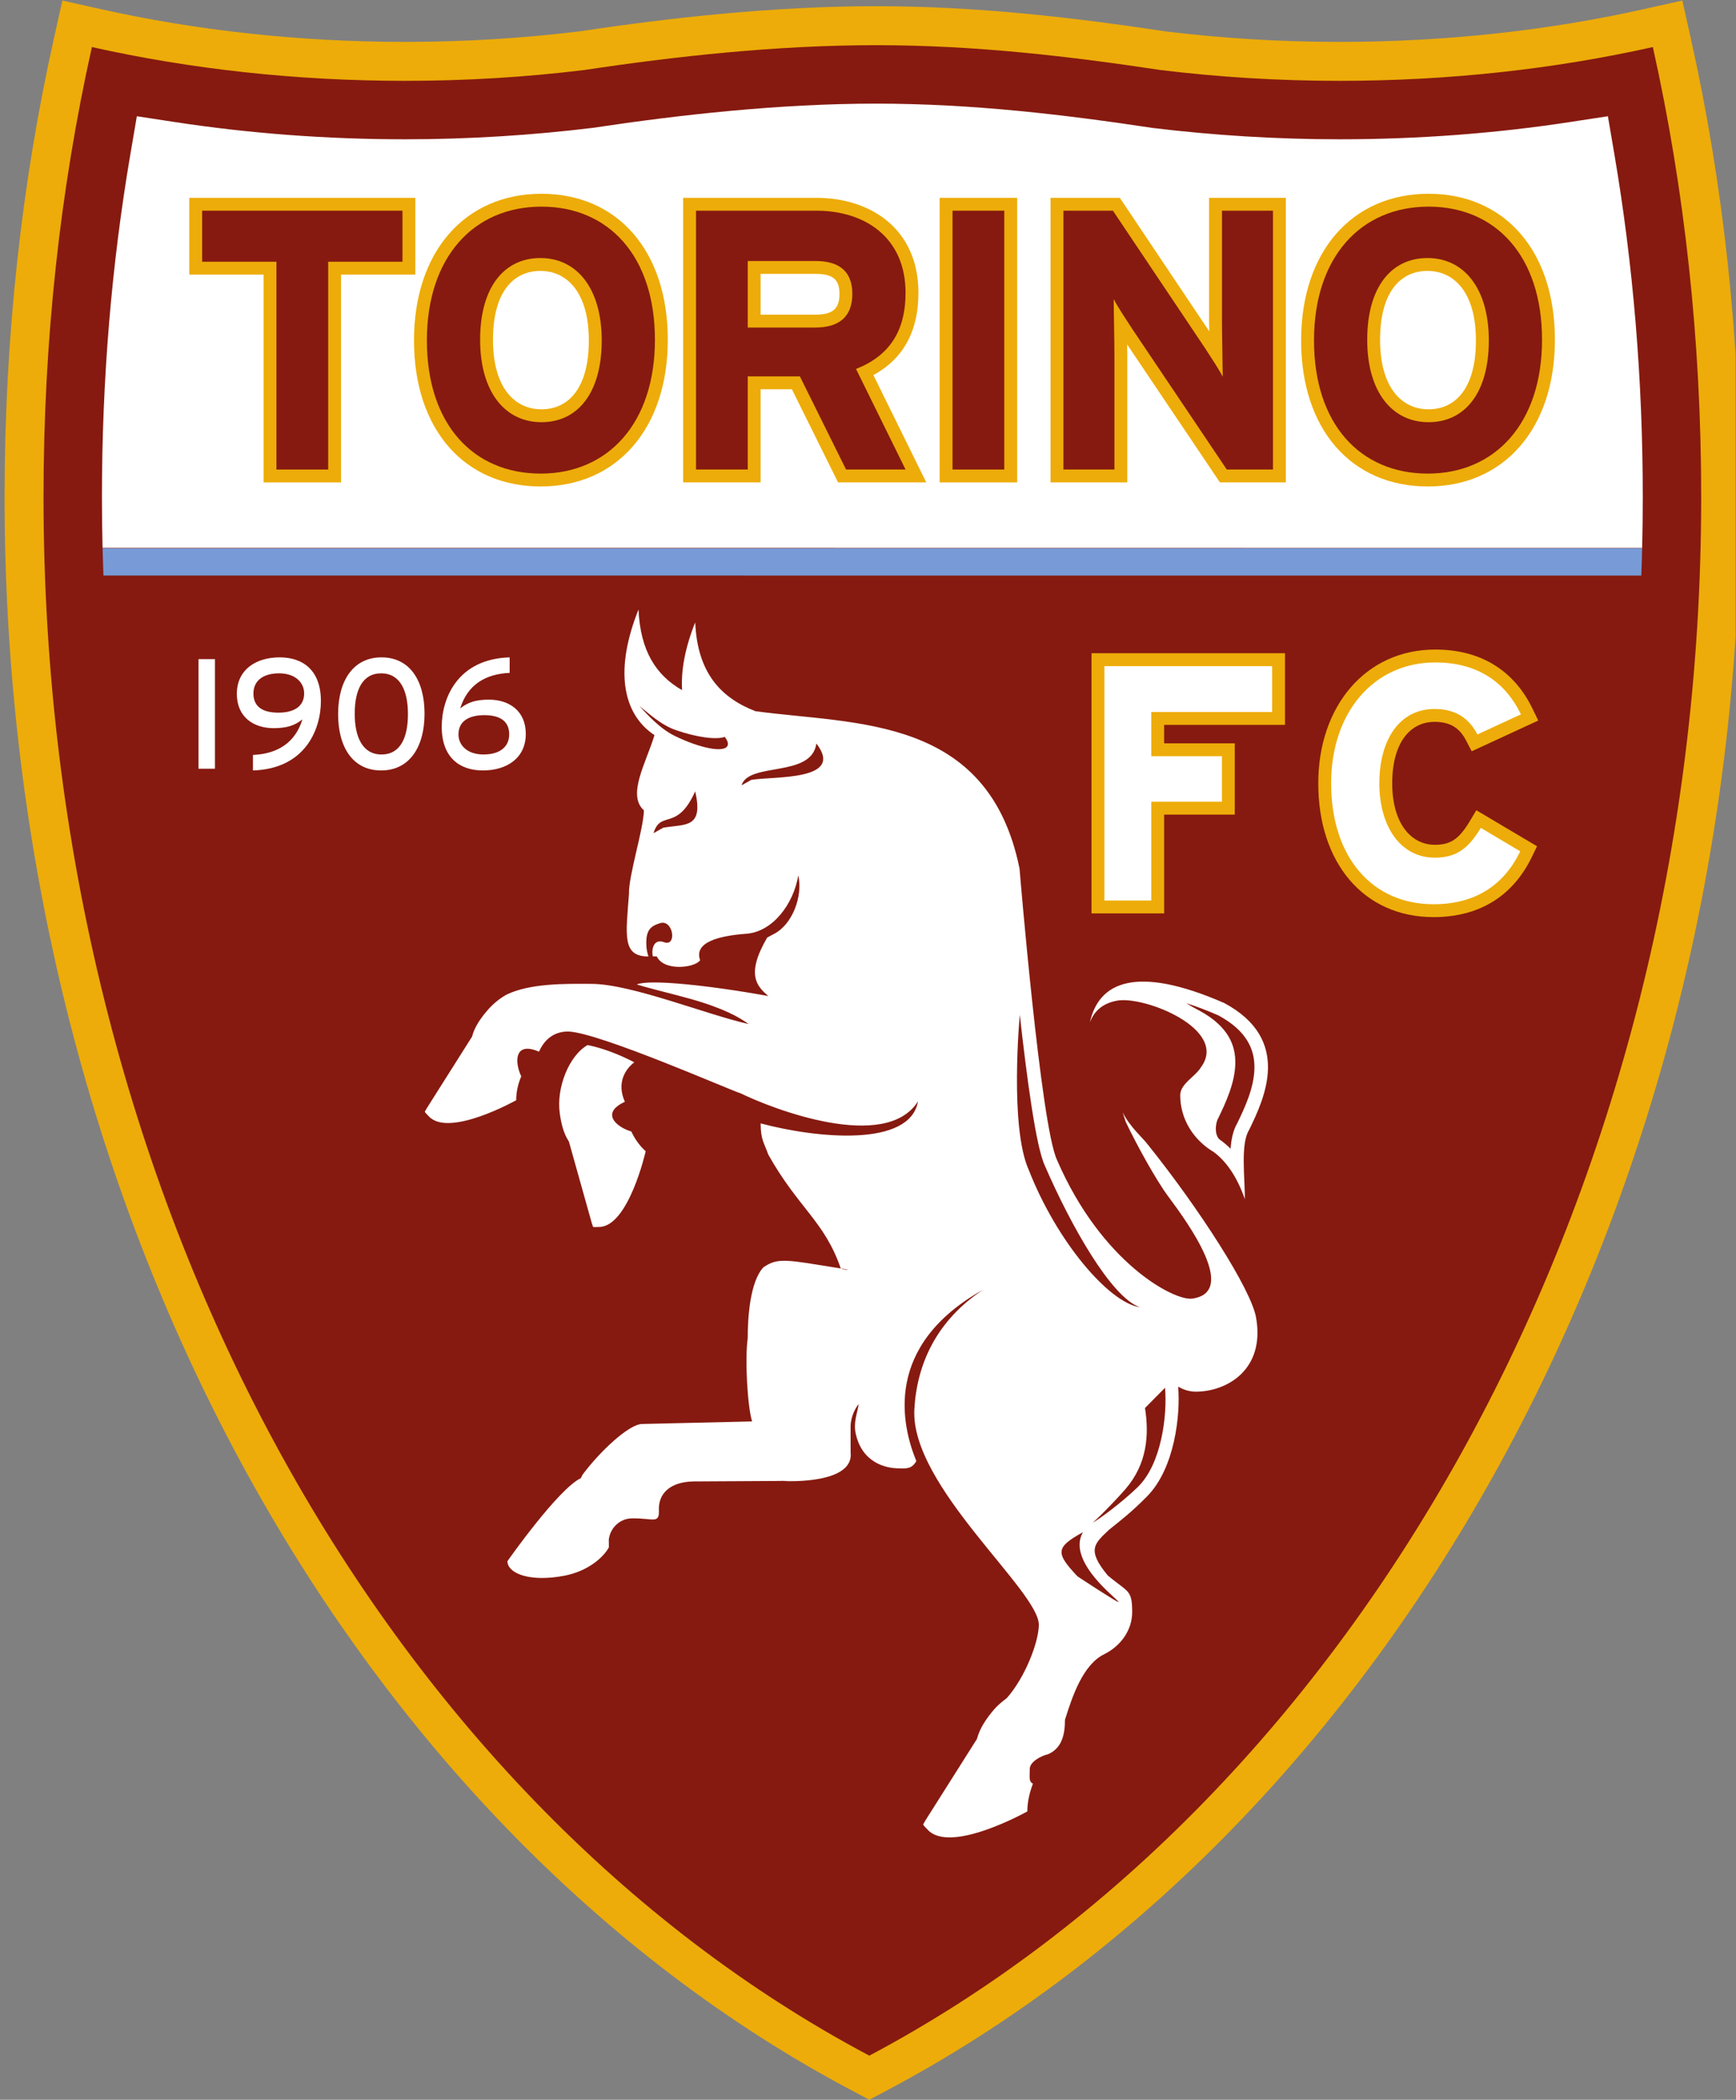
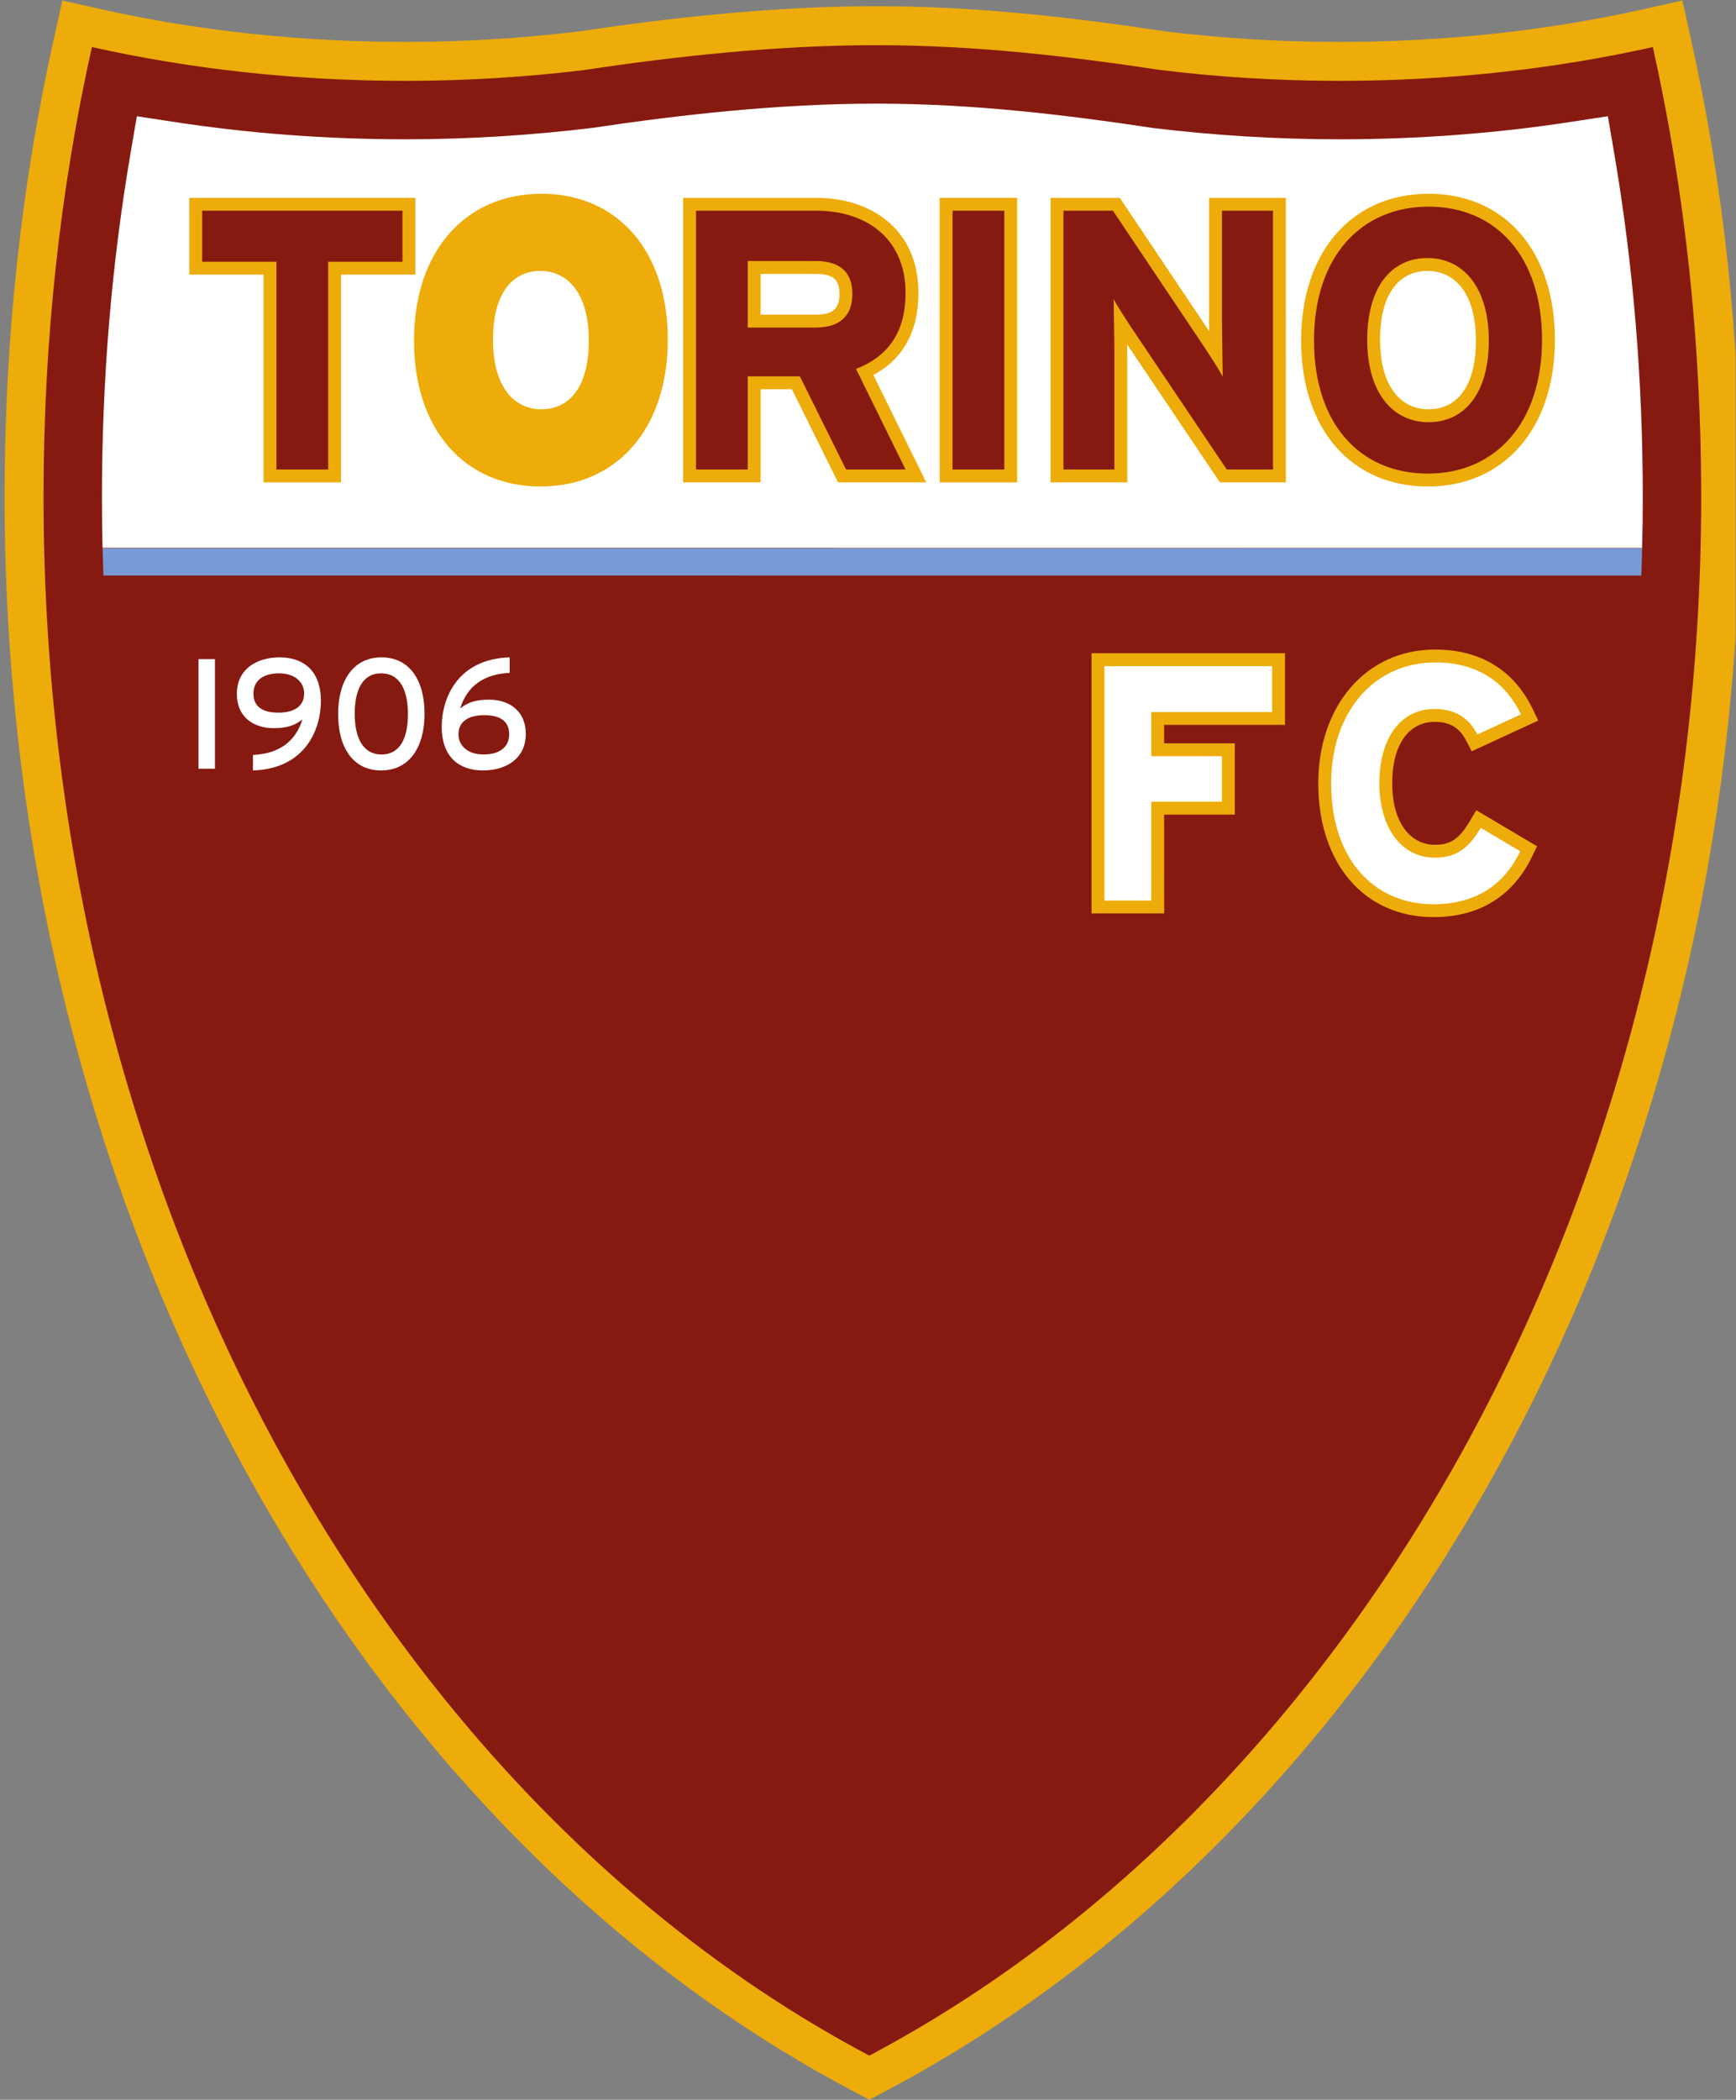
<svg xmlns="http://www.w3.org/2000/svg" viewBox="0 0 336.46 406.801" height="406.801" width="336.46" xml:space="preserve" id="svg2" version="1.1">
  <rect x="0" y="0" width="336.46" height="406.801" fill="#808080" stroke="none" />
  <defs id="defs6">
    <clipPath id="clipPath18">
      <path id="path16" d="M 0,305.101 H 252.345 V 0 H 0 Z" />
    </clipPath>
  </defs>
  <g transform="matrix(1.333,0,0,-1.333,0,406.801)" id="g10">
    <g id="g12">
      <g clip-path="url(#clipPath18)" id="g14">
        <g transform="translate(194.758,299.09)" id="g20">
          <path id="path22" style="fill:#edac09;fill-opacity:1;fill-rule:nonzero;stroke:none" d="m 0,0 c 15.501,0 30.437,1.668 44.323,4.774 l 5.53,1.237 1.232,-5.53 c 4.735,-21.212 7.168,-43.551 7.168,-66.618 0,-103.498 -51.225,-192.982 -123.964,-231.547 l -2.651,-1.405 -2.654,1.405 c -72.771,38.58 -123.076,128.09 -123.076,231.547 0,23.067 2.433,45.405 7.169,66.618 l 1.233,5.53 5.528,-1.237 C -166.275,1.668 -151.339,0 -135.838,0 c 8.661,0 17.086,0.525 25.348,1.531 13.283,1.998 28.306,3.654 43.112,3.654 14.87,0 28.864,-1.666 42.191,-3.676 C -16.978,0.517 -8.605,0 0,0" />
        </g>
        <g transform="translate(127.38,298.611)" id="g24">
          <path id="path26" style="fill:#861a10;fill-opacity:1;fill-rule:nonzero;stroke:none" d="m 0,0 c 14.575,0 28.285,-1.643 41.347,-3.611 8.485,-1.033 17.138,-1.573 26.031,-1.573 15.932,0 31.288,1.719 45.561,4.911 4.645,-20.82 7.029,-42.745 7.029,-65.385 0,-101.784 -50.383,-189.128 -120.952,-226.543 -70.573,37.415 -120.068,124.759 -120.068,226.543 0,22.64 2.387,44.565 7.033,65.385 14.272,-3.192 29.625,-4.911 45.56,-4.911 8.894,0 17.546,0.54 26.03,1.573 C -29.366,-1.643 -14.573,0 0,0" />
        </g>
        <g transform="translate(15.038,221.531)" id="g28">
          <path id="path30" style="fill:#789bd7;fill-opacity:1;fill-rule:nonzero;stroke:none" d="m 0,0 c -0.051,1.318 -0.092,2.64 -0.124,3.964 l 223.847,0.007 c -0.03,-1.329 -0.073,-2.654 -0.125,-3.976 z" />
        </g>
        <g transform="translate(238.853,232.953)" id="g32">
          <path id="path34" style="fill:#ffffff;fill-opacity:1;fill-rule:nonzero;stroke:none" d="m 0,0 c 0,-2.477 -0.028,-4.944 -0.089,-7.402 l -223.852,0.006 c -0.059,2.456 -0.09,4.921 -0.09,7.396 0,17.093 1.399,33.767 4.139,49.843 l 0.936,5.486 5.501,-0.84 c 10.766,-1.644 21.998,-2.51 33.522,-2.51 9.248,0 18.436,0.589 27.257,1.662 12.634,1.9 27.125,3.522 41.203,3.522 14.126,0 27.62,-1.635 40.281,-3.544 8.771,-1.06 17.905,-1.64 27.097,-1.64 11.524,0 22.757,0.866 33.523,2.51 l 5.501,0.84 0.936,-5.486 C -1.394,33.767 0,17.093 0,0" />
        </g>
        <g transform="translate(38.321,265.265)" id="g36">
          <path id="path38" style="fill:#edac09;fill-opacity:1;fill-rule:evenodd;stroke:none" d="m 0,0 h -10.802 v 11.159 h 32.87 V 0 H 11.267 V -30.2 H 0 Z" />
        </g>
        <g transform="translate(85.613,255.691)" id="g40">
          <path id="path42" style="fill:#edac09;fill-opacity:1;fill-rule:evenodd;stroke:none" d="m 0,0 c 0,7.071 -3.233,10.112 -7.048,10.112 -3.797,0 -6.888,-2.91 -6.888,-10.005 0,-7.07 3.233,-10.111 7.048,-10.111 C -3.09,-10.004 0,-7.094 0,0 m 11.482,0.107 c 0,-12.933 -7.435,-21.324 -18.477,-21.324 -11.094,0 -18.423,8.281 -18.423,21.217 0,12.938 7.438,21.325 18.53,21.325 11.044,0 18.37,-8.285 18.37,-21.218" />
        </g>
        <g transform="translate(118.553,259.443)" id="g44">
          <path id="path46" style="fill:#edac09;fill-opacity:1;fill-rule:evenodd;stroke:none" d="M 0,0 C 2.646,0 3.502,0.953 3.502,3.019 3.502,5.08 2.615,5.929 0,5.929 H -7.963 V 0 Z M -7.963,-24.378 H -19.228 V 16.981 H 0.16 c 7.811,0 14.822,-4.469 14.822,-13.801 0,-5.587 -2.193,-9.59 -6.548,-11.959 l 7.688,-15.599 H 3.298 l -6.715,13.541 h -4.546 z" />
        </g>
        <path id="path48" style="fill:#edac09;fill-opacity:1;fill-rule:evenodd;stroke:none" d="m 147.89,235.065 h -11.267 v 41.359 h 11.267 z" />
        <g transform="translate(175.798,258.646)" id="g50">
          <path id="path52" style="fill:#edac09;fill-opacity:1;fill-rule:evenodd;stroke:none" d="M 0,0 V 17.778 H 11.158 V -23.581 H 1.574 l -13.49,20.049 0.022,-1.627 v -18.422 h -11.16 v 41.359 h 10.073 L 0.021,-1.621 Z" />
        </g>
        <g transform="translate(214.595,255.691)" id="g54">
          <path id="path56" style="fill:#edac09;fill-opacity:1;fill-rule:evenodd;stroke:none" d="m 0,0 c 0,7.071 -3.233,10.112 -7.048,10.112 -3.798,0 -6.888,-2.91 -6.888,-10.005 0,-7.07 3.234,-10.111 7.05,-10.111 C -3.09,-10.004 0,-7.094 0,0 m 11.481,0.107 c 0,-12.933 -7.432,-21.324 -18.475,-21.324 -11.095,0 -18.422,8.281 -18.422,21.217 0,12.938 7.436,21.325 18.53,21.325 11.044,0 18.367,-8.285 18.367,-21.218" />
        </g>
        <g transform="translate(58.518,267.137)" id="g58">
          <path id="path60" style="fill:#861a10;fill-opacity:1;fill-rule:evenodd;stroke:none" d="M 0,0 V 7.416 H -29.125 V 0 h 10.801 v -30.2 h 7.522 V 0 Z" />
        </g>
        <g transform="translate(87.487,255.691)" id="g62">
-           <path id="path64" style="fill:#861a10;fill-opacity:1;fill-rule:evenodd;stroke:none" d="m 0,0 c 0,-7.631 -3.495,-11.875 -8.761,-11.875 -5.266,0 -8.918,4.352 -8.918,11.982 0,7.631 3.492,11.877 8.758,11.877 C -3.654,11.984 0,7.631 0,0 m 7.736,0.107 c 0,12.145 -6.716,19.346 -16.497,19.346 -9.835,0 -16.659,-7.308 -16.659,-19.453 0,-12.145 6.718,-19.345 16.552,-19.345 9.78,0 16.604,7.308 16.604,19.452" />
-         </g>
+           </g>
        <g transform="translate(123.927,262.462)" id="g66">
          <path id="path68" style="fill:#861a10;fill-opacity:1;fill-rule:evenodd;stroke:none" d="m 0,0 c 0,-3.278 -1.881,-4.89 -5.374,-4.89 h -9.834 v 9.672 h 9.834 C -2.041,4.782 0,3.385 0,0 m 7.738,-25.525 -7.2,14.617 c 4.781,1.881 7.2,5.427 7.2,11.069 0,8.007 -5.858,11.93 -12.951,11.93 H -22.73 v -37.616 h 7.522 v 13.541 h 7.578 l 6.716,-13.541 z" />
        </g>
        <path id="path70" style="fill:#861a10;fill-opacity:1;fill-rule:evenodd;stroke:none" d="m 146.019,274.553 h -7.525 v -37.616 h 7.525 z" />
        <g transform="translate(185.087,236.937)" id="g72">
          <path id="path74" style="fill:#861a10;fill-opacity:1;fill-rule:evenodd;stroke:none" d="M 0,0 V 37.616 H -7.417 V 21.709 c 0,-2.095 0.11,-6.825 0.11,-8.221 -0.485,0.967 -1.72,2.848 -2.634,4.245 l -13.328,19.883 h -7.2 V 0 h 7.416 v 16.551 c 0,2.095 -0.109,6.825 -0.109,8.221 0.485,-0.967 1.721,-2.847 2.635,-4.244 L -6.718,0 Z" />
        </g>
        <g transform="translate(216.468,255.691)" id="g76">
          <path id="path78" style="fill:#861a10;fill-opacity:1;fill-rule:evenodd;stroke:none" d="m 0,0 c 0,-7.631 -3.495,-11.875 -8.759,-11.875 -5.269,0 -8.921,4.352 -8.921,11.982 0,7.631 3.492,11.877 8.759,11.877 C -3.654,11.984 0,7.631 0,0 m 7.738,0.107 c 0,12.145 -6.717,19.346 -16.497,19.346 -9.835,0 -16.658,-7.308 -16.658,-19.453 0,-12.145 6.715,-19.345 16.55,-19.345 9.78,0 16.605,7.308 16.605,19.452" />
        </g>
        <g transform="translate(91.79,140.727)" id="g80">
-           <path id="path82" style="fill:#ffffff;fill-opacity:1;fill-rule:evenodd;stroke:none" d="m 0,0 c -2.091,0.608 -4.573,2.646 -0.937,4.315 -1.229,2.768 0.06,4.747 1.374,5.743 -2.305,1.193 -4.641,2.071 -6.789,2.506 -2.709,-1.536 -4.554,-6.186 -4.057,-9.865 0.204,-1.523 0.546,-2.967 1.334,-4.155 l 3.334,-11.877 0.179,-0.533 c 0.352,-0.057 0.495,-0.009 0.859,-0.009 4.304,0 6.792,11.003 6.792,11.003 C 1.234,-2.097 0.519,-1.12 0,0 m 81.295,18.283 c -0.191,0.124 -0.392,0.247 -0.599,0.367 1.411,-0.449 2.962,-1.036 4.663,-1.775 4.285,-2.322 5.286,-5.108 5.24,-7.683 C 90.548,6.358 89.22,3.496 88.09,1.181 87.477,0.132 87.225,-1.21 87.131,-2.511 c -0.449,0.452 -0.907,0.85 -1.378,1.194 -1.055,0.568 -0.83,2.536 -0.441,3.199 1.128,2.317 2.456,5.178 2.507,8.012 0.047,2.574 -0.955,5.361 -5.24,7.683 0,0 -1.01,0.528 -1.284,0.706 m -14.619,-2.432 -0.065,-0.332 0.065,0.332 c 1.27,5.831 6.662,8.433 19.536,2.819 9.921,-5.321 5.825,-13.9 3.609,-18.448 -1.258,-2.02 -0.611,-6.807 -0.611,-10.063 -1.185,3.418 -2.833,5.614 -4.535,6.862 -2.925,1.735 -4.866,4.776 -4.866,8.237 0,1.684 2.16,2.675 3.003,4.059 4.107,5.522 -8.196,10.433 -12.195,9.698 -2.143,-0.394 -3.345,-1.565 -3.941,-3.164 m -46.761,3.836 c -8.759,1.584 -17.338,2.464 -19.122,1.683 2.174,-0.664 5.266,-1.384 7.736,-2.077 4.878,-1.368 7.19,-2.7 8.533,-3.68 -6.185,1.396 -17.018,5.806 -22.803,5.841 -3.95,0.024 -8.945,0.1 -12.41,-1.565 -1.111,-0.63 -2.039,-1.422 -2.812,-2.332 -0.994,-1.171 -1.84,-2.39 -2.193,-3.771 L -29.75,3.36 -30.029,2.871 c 0.194,-0.298 0.324,-0.374 0.567,-0.644 2.881,-3.199 12.723,2.315 12.723,2.315 0.003,1.154 0.252,2.339 0.737,3.474 -0.948,1.961 -1.093,5.169 2.579,3.585 1.023,2.288 2.731,2.95 4.291,2.928 4.579,-0.175 24.129,-8.792 25.014,-8.975 4.626,-2.27 21.092,-8.633 25.8,-1.173 -1.148,-6.67 -14.54,-5.424 -22.882,-3.204 0.012,-2.431 0.542,-2.872 1.115,-4.533 4.396,-7.819 8.164,-9.659 10.54,-16.55 0.38,-0.06 0.76,-0.128 1.138,-0.208 -0.46,0 -0.831,0.074 -1.138,0.208 -7.773,1.237 -9.094,1.654 -11.241,0.169 -1.97,-2.077 -2.292,-7.367 -2.292,-10.33 -0.422,-3.03 -0.039,-9.884 0.639,-12.072 L 1.583,-42.512 c -1.919,0 -6.178,-4.018 -8.676,-7.375 l -0.252,-0.501 c -3.313,-1.588 -10.635,-12.019 -10.635,-12.019 -0.065,-0.099 -0.026,-0.196 -0.009,-0.293 0.281,-1.602 3.366,-2.795 8.239,-1.867 3.524,0.672 5.725,2.722 6.486,4.123 0.017,0.031 -0.012,1.108 -0.012,1.108 0.194,1.732 1.619,3.073 3.322,3.107 3.212,0.064 4.084,-0.934 3.961,1.371 0,2.293 1.655,3.911 4.982,3.997 l 12.923,0.072 -0.185,0.015 2.133,-0.008 -1.948,-0.007 c 1.122,-0.087 10.505,-0.368 9.975,4.162 l -0.005,3.698 c 0.002,1.088 0.397,2.314 1.173,3.328 -0.155,-1.287 -0.803,-2.608 -0.419,-4.336 0.918,-4.145 4.258,-5.021 6.252,-5.021 0.993,0 1.852,-0.185 2.552,1.06 -2.173,5.301 -4.772,16.778 9.706,24.902 -6.788,-4.505 -9.626,-10.811 -9.992,-17.374 -0.606,-11.185 18.22,-26.43 18.101,-31.386 -0.058,-2.535 -1.987,-7.557 -4.643,-10.577 -0.654,-0.509 -1.328,-1.035 -1.852,-1.65 -1.132,-1.334 -2.096,-2.725 -2.501,-4.298 l -7.518,-11.884 -0.314,-0.56 c 0.22,-0.339 0.37,-0.426 0.647,-0.734 3.281,-3.646 14.505,2.639 14.505,2.639 0.002,1.317 0.3,2.667 0.816,4.04 -0.63,0.29 -0.458,0.916 -0.46,2.125 -0.005,1.062 1.686,1.934 2.644,2.143 1.989,0.845 2.474,2.794 2.474,5.007 1.074,3.426 2.603,8.002 5.688,9.524 2.399,1.183 4.084,3.485 4.084,6.132 0,3.319 -0.584,2.825 -3.563,5.336 -3.099,3.754 -1.917,4.622 0.225,6.652 1.876,1.503 3.207,2.512 5.504,4.83 4.013,4.06 4.87,11.827 4.52,15.948 0.808,-0.476 1.672,-0.73 2.572,-0.73 4.486,0 10.125,3.185 8.746,10.814 -0.739,4.074 -8.143,15.633 -15.733,25.103 -0.721,0.963 -2.582,2.532 -3.658,4.673 l 0.456,-1.395 c 1.641,-3.446 4.438,-8.484 6.126,-10.755 2.984,-4.012 10.223,-13.985 3.539,-14.917 C 78.944,-24.655 68.365,-19.119 61.89,-4.126 59.532,0.877 56.446,38.22 56.446,38.22 51.912,60.515 32.587,59.101 18.044,61.087 13.02,63.031 9.605,66.657 9.292,73.996 7.807,70.289 7.212,66.997 7.382,64.146 3.657,66.275 1.307,69.781 1.048,75.868 -2.358,67.372 -1.46,60.82 3.369,57.604 2.14,53.554 -0.659,48.919 1.833,46.672 1.772,43.908 -0.424,37.138 -0.339,34.518 -0.785,28.543 -1.372,25.42 2.49,25.437 2.3,26.035 2.221,26.501 2.196,26.917 2.058,29.249 2.778,29.841 4.169,30.277 6.11,30.884 6.679,26.817 4.767,27.51 3.11,28.11 2.936,26.248 3.12,25.461 l 0.591,-0.023 c 1.027,-2.202 5.552,-1.656 6.296,-0.548 -0.933,2.602 2.654,3.548 6.759,3.853 3.786,0.3 6.805,4.278 7.511,8.468 0.691,-2.993 -0.853,-7.171 -3.585,-8.524 -0.147,-0.073 -0.513,-0.273 -0.935,-0.501 -3.18,-5.447 -1.449,-7.106 0.158,-8.499 M -3.281,-59.458 C -3.293,-59.586 -3.3,-59.714 -3.3,-59.843 Z m 61.077,53.854 c -2.845,6.291 -1.311,22.561 -1.311,22.561 1.023,-9.158 2.344,-19.168 3.645,-21.93 3.791,-8.743 9.653,-19.133 13.824,-20.579 -4.602,0.711 -12.144,9.682 -16.158,19.948 M 13.589,57.351 c 0.4,-0.524 0.553,-0.975 0.395,-1.299 -0.499,-1.026 -3.928,-0.383 -7.655,1.435 -2.281,1.113 -4.123,3.262 -5.141,4.337 1.178,-0.896 3.056,-2.72 5.293,-3.489 3.112,-1.072 5.884,-1.42 7.108,-0.984 M 3.233,43.362 c 1.038,3.433 3.405,0.155 6.059,6.081 1.234,-5.423 -1.398,-4.737 -4.646,-5.29 z m 12.797,6.949 c 1.037,3.435 10.202,1.053 10.876,6.083 4.232,-5.476 -6.216,-4.738 -9.464,-5.291 z M 67.11,-56.855 c 0.398,0.371 0.787,0.739 1.173,1.12 0.771,0.756 2.547,2.576 3.567,3.764 3.161,3.677 3.452,7.856 2.84,11.781 l 2.914,2.944 c 0.337,-3.955 -0.492,-11.066 -3.972,-14.439 -2.4,-2.322 -5.582,-4.632 -6.522,-5.17 m -2.222,-7.812 c -3.308,3.479 -3.143,4.24 0.778,6.428 -1.392,-2.435 0.278,-5.622 4.255,-9.226 0.465,-0.421 0.875,-0.802 0.899,-0.913 0.051,-0.231 -5.932,3.711 -5.932,3.711" />
-         </g>
+           </g>
        <g transform="translate(179.531,186.779)" id="g84">
          <path id="path86" style="fill:#edac09;fill-opacity:1;fill-rule:evenodd;stroke:none" d="m 0,0 h -10.271 l 0.003,-14.358 H -20.827 V 23.456 H 7.303 V 13.045 H -10.271 V 10.363 H 0 Z" />
        </g>
        <g transform="translate(184.961,201.696)" id="g88">
          <path id="path90" style="fill:#ffffff;fill-opacity:1;fill-rule:evenodd;stroke:none" d="m 0,0 v 6.667 h -24.383 v -34.07 h 6.812 v 14.358 H -7.3 v 6.619 H -17.571 V 0 Z" />
        </g>
        <g transform="translate(202.423,191.328)" id="g92">
          <path id="path94" style="fill:#edac09;fill-opacity:1;fill-rule:evenodd;stroke:none" d="m 0,0 c 0,-5.714 2.654,-8.933 6.21,-8.933 2.215,0 3.487,0.782 5.061,3.418 l 0.957,1.603 8.828,-5.236 -0.751,-1.548 c -2.642,-5.453 -7.38,-8.747 -14.292,-8.747 -10.205,0 -16.765,7.939 -16.765,19.443 0,11.129 6.817,19.443 17.01,19.443 7.192,0 11.716,-3.573 14.145,-8.602 L 21.232,9.126 11.557,4.659 10.732,6.242 C 9.825,7.983 8.503,8.935 6.161,8.935 2.601,8.935 0,5.901 0,0" />
        </g>
        <g transform="translate(221.14,201.355)" id="g96">
          <path id="path98" style="fill:#ffffff;fill-opacity:1;fill-rule:evenodd;stroke:none" d="m 0,0 c -2.139,4.43 -6.034,7.544 -12.459,7.544 -8.905,0 -15.138,-7.203 -15.138,-17.571 0,-10.757 5.987,-17.571 14.893,-17.571 6.183,0 10.271,2.872 12.607,7.69 L -5.84,-16.5 c -1.801,-3.018 -3.601,-4.332 -6.667,-4.332 -5.111,0 -8.081,4.672 -8.081,10.805 0,6.328 2.921,10.806 8.032,10.806 3.067,0 5.013,-1.363 6.229,-3.699 z" />
        </g>
        <path id="path100" style="fill:#ffffff;fill-opacity:1;fill-rule:evenodd;stroke:none" d="m 31.251,209.384 h -2.39 v -15.932 h 2.39 z m 15.406,-6.099 c 0,4.507 -2.638,6.351 -5.986,6.351 -3.504,0 -6.235,-1.822 -6.235,-5.305 0,-3.39 2.457,-4.984 5.348,-4.984 1.934,0 3.074,0.387 4.188,1.275 -1.023,-3.324 -3.528,-5.008 -7.193,-5.167 v -2.254 c 7.56,0.229 9.878,5.918 9.878,10.084 m -2.435,1.115 c 0,-1.865 -1.432,-2.8 -3.754,-2.8 -2.275,0 -3.621,0.865 -3.621,2.778 0,1.798 1.321,2.936 3.735,2.936 2.389,0 3.64,-1.366 3.64,-2.914 m 17.505,-2.959 c 0,4.825 -2.14,8.195 -6.26,8.195 -4.12,0 -6.306,-3.414 -6.306,-8.241 0,-4.825 2.14,-8.194 6.26,-8.194 4.12,0 6.306,3.416 6.306,8.24 m -2.414,-0.046 c 0,-3.345 -1.047,-5.872 -3.846,-5.872 -2.777,0 -3.892,2.573 -3.892,5.918 0,3.346 1.068,5.873 3.846,5.873 2.799,0 3.892,-2.572 3.892,-5.919 m 17.137,-2.89 c 0,3.392 -2.46,4.985 -5.349,4.985 -1.936,0 -3.073,-0.387 -4.188,-1.275 1.023,3.323 3.527,5.007 7.191,5.166 v 2.255 c -7.557,-0.228 -9.878,-5.919 -9.878,-10.084 0,-4.506 2.641,-6.351 5.986,-6.351 3.506,0 6.238,1.822 6.238,5.304 m -2.414,-0.046 c 0,-1.798 -1.321,-2.936 -3.733,-2.936 -2.389,0 -3.642,1.366 -3.642,2.913 0,1.868 1.435,2.8 3.757,2.8 2.275,0 3.618,-0.865 3.618,-2.777" />
      </g>
    </g>
  </g>
</svg>